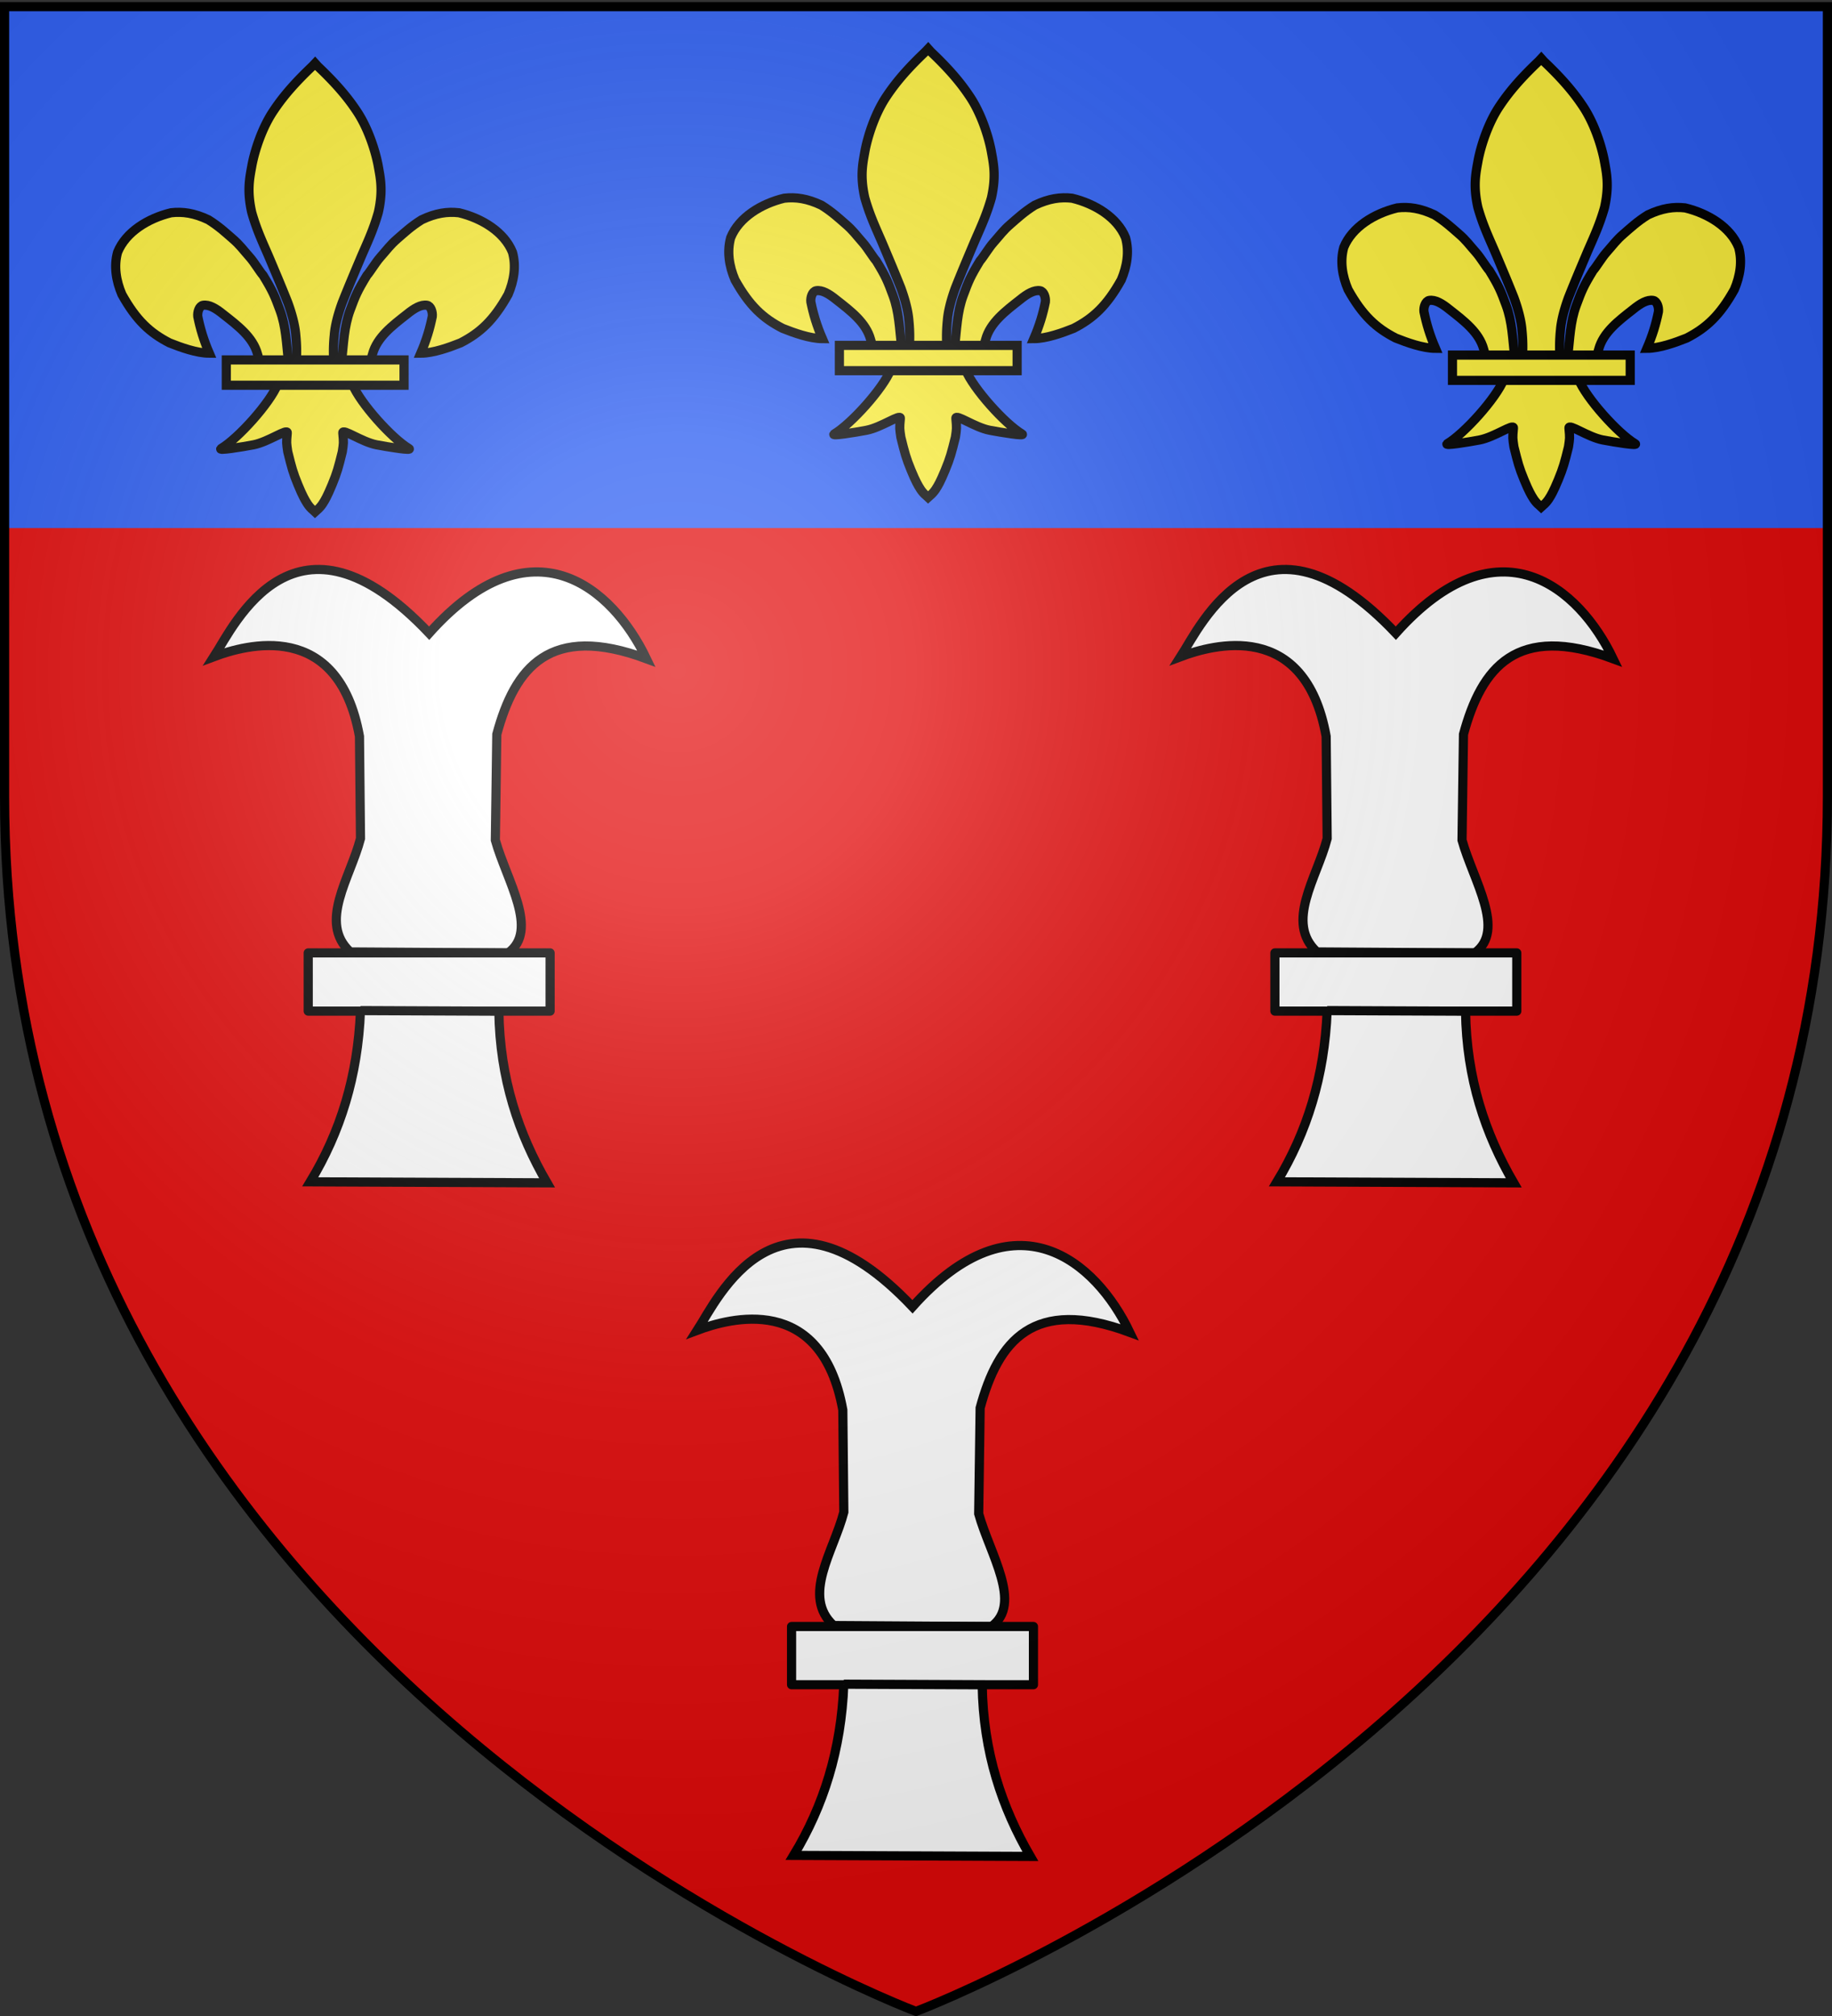
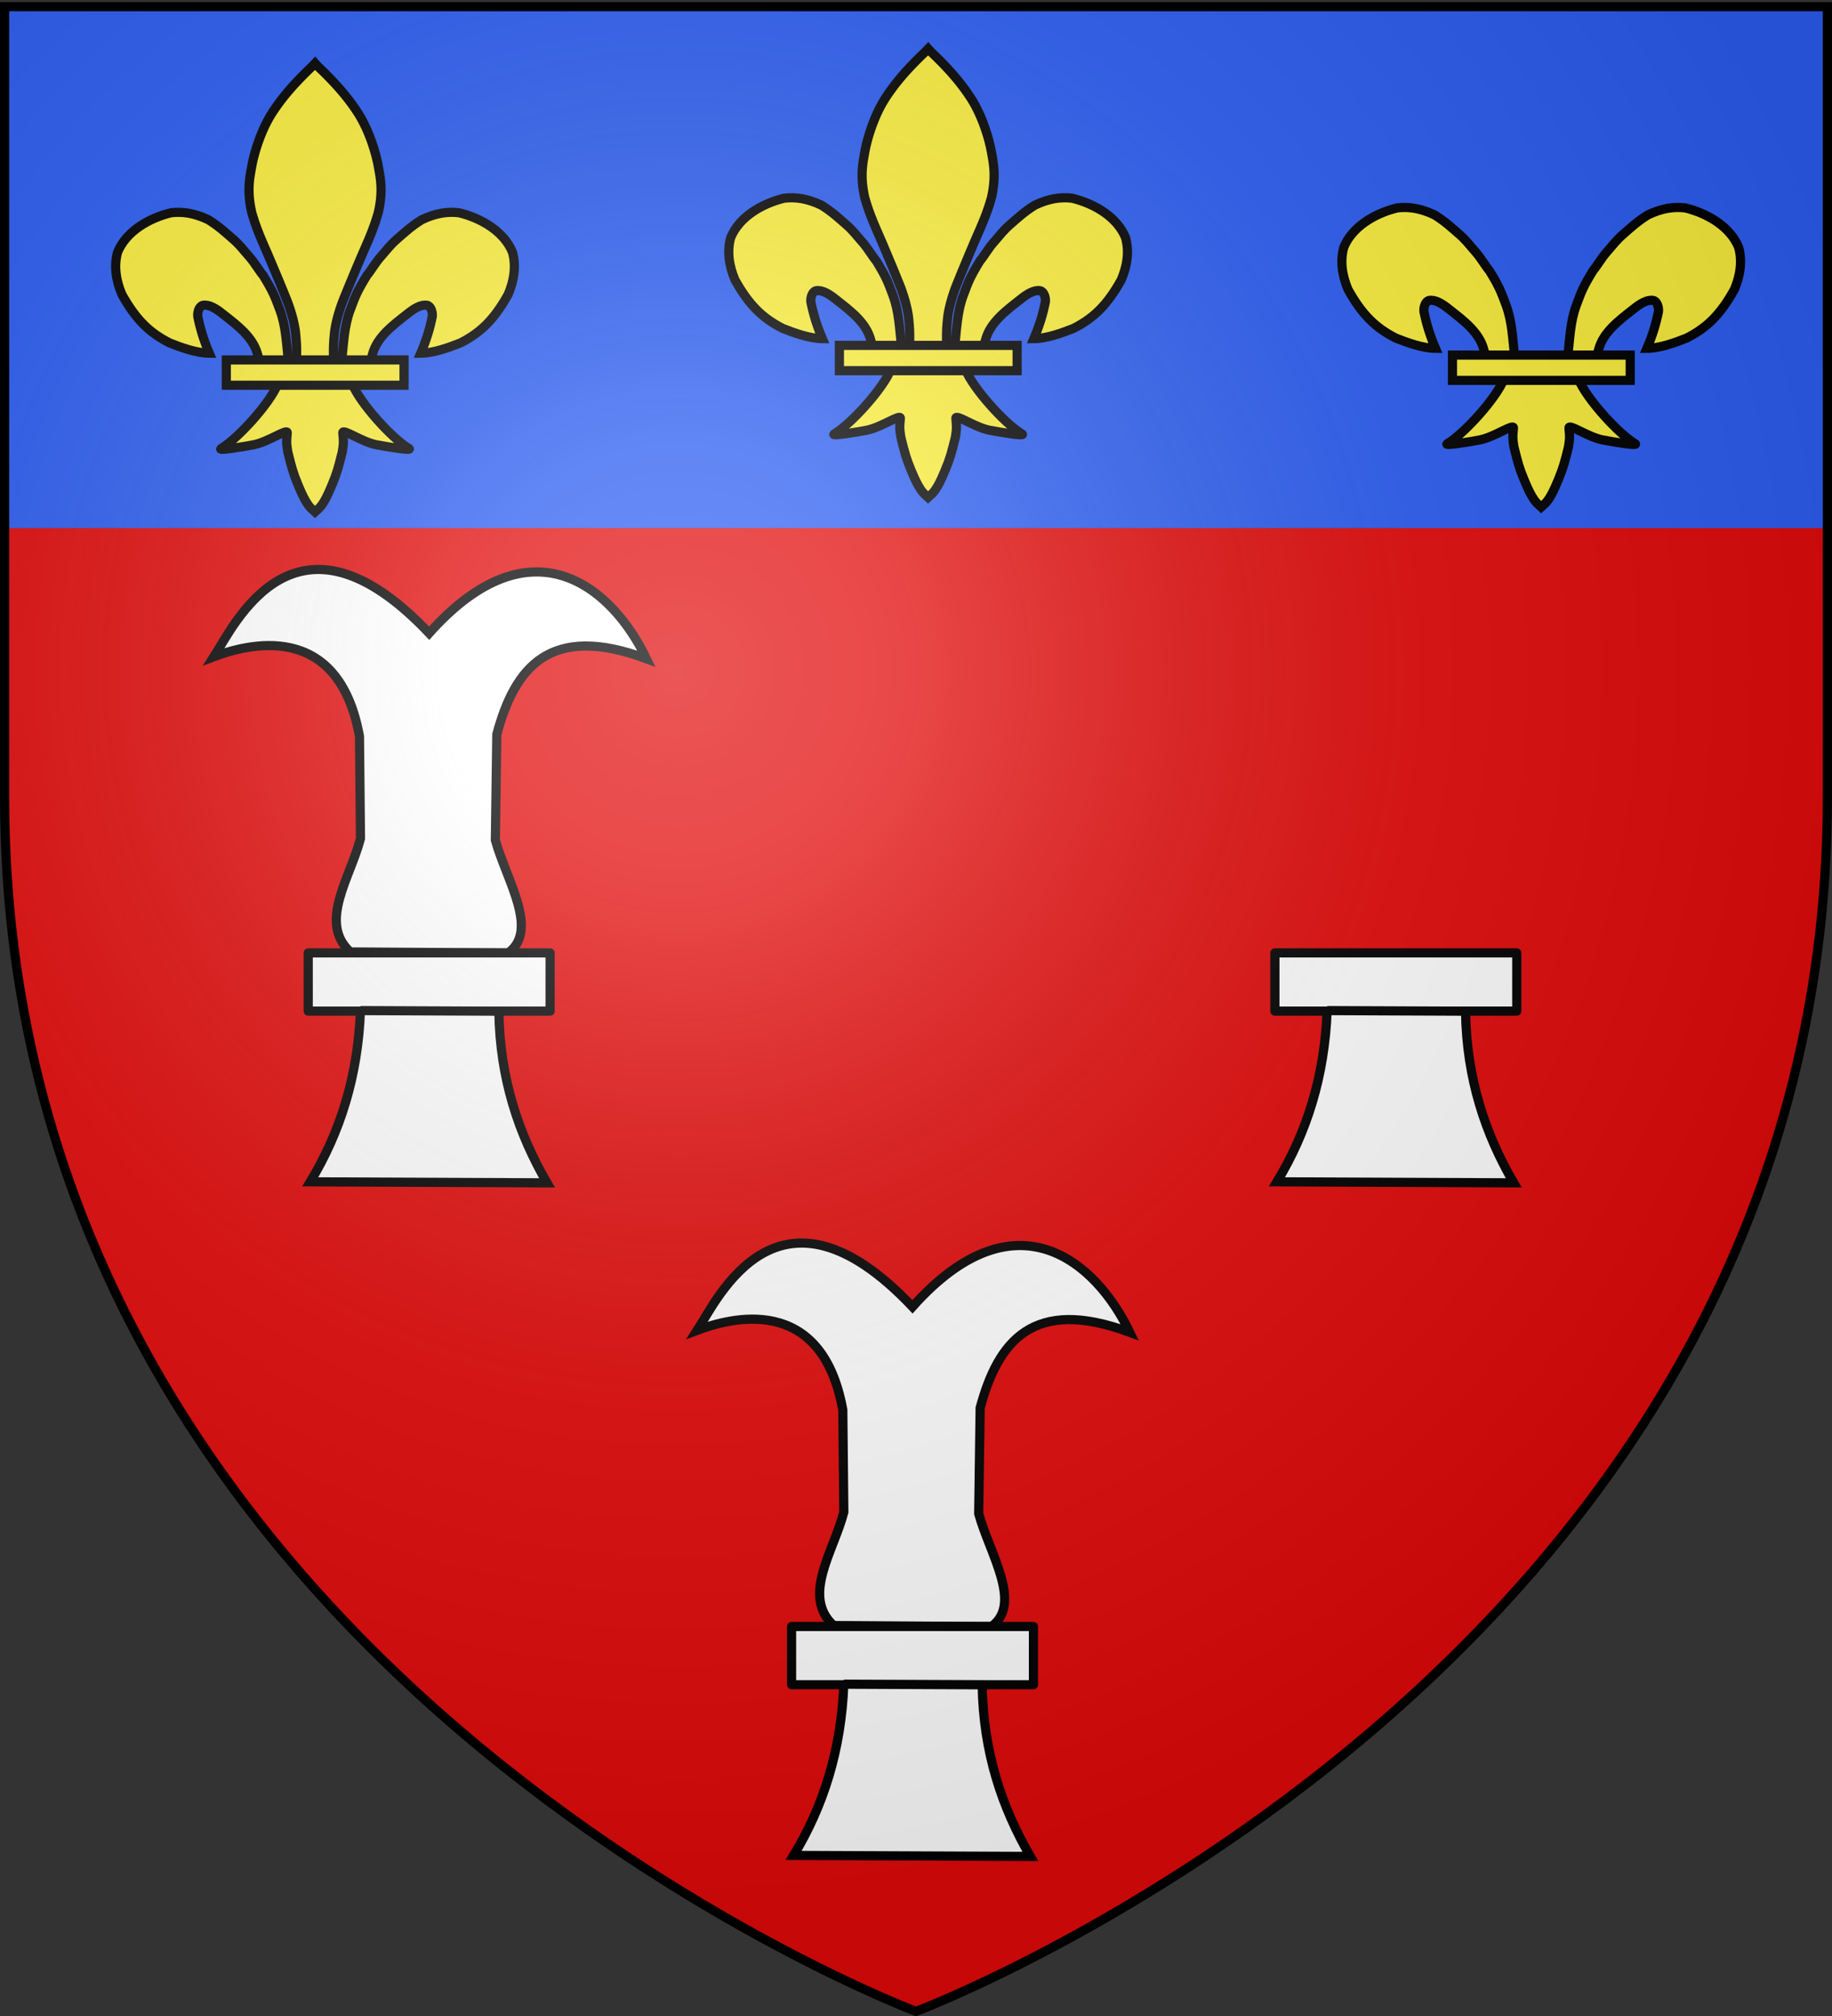
<svg xmlns="http://www.w3.org/2000/svg" xmlns:xlink="http://www.w3.org/1999/xlink" width="600" height="660" version="1.0">
  <rect width="100%" height="100%" fill="#333333" stroke="none" />
  <desc>Flag of Canton of Valais (Wallis)</desc>
  <defs>
    <radialGradient xlink:href="#b" id="c" cx="221.445" cy="226.331" r="300" fx="221.445" fy="226.331" gradientTransform="matrix(1.353 0 0 1.349 -77.63 -85.747)" gradientUnits="userSpaceOnUse" />
    <linearGradient id="b">
      <stop offset="0" style="stop-color:white;stop-opacity:.314" />
      <stop offset=".19" style="stop-color:white;stop-opacity:.251" />
      <stop offset=".6" style="stop-color:#6b6b6b;stop-opacity:.125" />
      <stop offset="1" style="stop-color:black;stop-opacity:.125" />
    </linearGradient>
  </defs>
  <g style="display:inline">
    <path d="M300 658.5s298.5-112.32 298.5-397.772V2.176H1.5v258.552C1.5 546.18 300 658.5 300 658.5" style="fill:#e20909;fill-opacity:1;fill-rule:evenodd;stroke:none;stroke-width:1px;stroke-linecap:butt;stroke-linejoin:miter;stroke-opacity:1" />
    <path d="M0 2.278h597.112v170.604H0z" style="opacity:1;fill:#2b5df2;fill-opacity:1;stroke:none;stroke-width:3;stroke-linecap:butt;stroke-linejoin:round;stroke-miterlimit:4;stroke-dasharray:none;stroke-opacity:1" />
  </g>
  <g style="opacity:1">
    <path d="m114.708 311.648 51.693.335c10.3-7.421-.517-23.785-4.167-36.93l.474-34.646c5.9-21.877 17.35-36.507 49.007-24.751-11.087-23.164-37.45-46.09-71.16-8.362-43.811-46.23-63.805-2.706-70.49 7.693 10.422-3.91 40.703-12.505 47.664 26.088l.336 33.447c-3.353 12.9-13.88 27.48-3.357 37.126z" style="color:#000;fill:#fff;fill-opacity:1;fill-rule:evenodd;stroke:#000;stroke-width:3;stroke-linecap:butt;stroke-linejoin:miter;marker:none;marker-start:none;marker-mid:none;marker-end:none;stroke-miterlimit:4;stroke-dasharray:none;stroke-dashoffset:0;stroke-opacity:1;visibility:visible;display:inline;overflow:visible" />
    <path d="M100.946 311.961h79.217v19.065h-79.217z" style="fill:#fff;fill-opacity:1;stroke:#000;stroke-width:3;stroke-linecap:butt;stroke-linejoin:round;stroke-miterlimit:4;stroke-dasharray:none;stroke-opacity:1" />
    <path d="m118.065 330.852 45.315.196c.327 22.17 6.518 40.25 15.776 56.19l-77.539-.334c9.822-16.247 15.575-34.454 16.448-56.052z" style="color:#000;fill:#fff;fill-opacity:1;fill-rule:evenodd;stroke:#000;stroke-width:3;stroke-linecap:butt;stroke-linejoin:miter;marker:none;marker-start:none;marker-mid:none;marker-end:none;stroke-miterlimit:4;stroke-dasharray:none;stroke-dashoffset:0;stroke-opacity:1;visibility:visible;display:inline;overflow:visible" />
-     <path d="m431.306 311.648 51.692.335c10.302-7.421-.516-23.785-4.167-36.93l.475-34.646c5.9-21.877 17.35-36.507 49.007-24.751-11.087-23.164-37.45-46.09-71.16-8.362-43.811-46.23-63.805-2.706-70.49 7.693 10.422-3.91 40.703-12.505 47.664 26.088l.336 33.447c-3.353 12.9-13.88 27.48-3.357 37.126z" style="color:#000;fill:#fff;fill-opacity:1;fill-rule:evenodd;stroke:#000;stroke-width:3;stroke-linecap:butt;stroke-linejoin:miter;marker:none;marker-start:none;marker-mid:none;marker-end:none;stroke-miterlimit:4;stroke-dasharray:none;stroke-dashoffset:0;stroke-opacity:1;visibility:visible;display:inline;overflow:visible" />
    <path d="M417.544 311.961h79.217v19.065h-79.217z" style="fill:#fff;fill-opacity:1;stroke:#000;stroke-width:3;stroke-linecap:butt;stroke-linejoin:round;stroke-miterlimit:4;stroke-dasharray:none;stroke-opacity:1" />
    <path d="m434.663 330.852 45.314.196c.328 22.17 6.519 40.25 15.777 56.19l-77.539-.334c9.822-16.247 15.575-34.454 16.448-56.052z" style="color:#000;fill:#fff;fill-opacity:1;fill-rule:evenodd;stroke:#000;stroke-width:3;stroke-linecap:butt;stroke-linejoin:miter;marker:none;marker-start:none;marker-mid:none;marker-end:none;stroke-miterlimit:4;stroke-dasharray:none;stroke-dashoffset:0;stroke-opacity:1;visibility:visible;display:inline;overflow:visible" />
    <path d="m273.007 532.168 51.693.335c10.3-7.42-.517-23.785-4.167-36.93l.474-34.646c5.9-21.877 17.35-36.507 49.007-24.751-11.087-23.163-37.45-46.09-71.16-8.362-43.811-46.23-63.805-2.706-70.49 7.693 10.422-3.91 40.703-12.505 47.664 26.089l.336 33.446c-3.353 12.9-13.88 27.48-3.357 37.126z" style="color:#000;fill:#fff;fill-opacity:1;fill-rule:evenodd;stroke:#000;stroke-width:3;stroke-linecap:butt;stroke-linejoin:miter;marker:none;marker-start:none;marker-mid:none;marker-end:none;stroke-miterlimit:4;stroke-dasharray:none;stroke-dashoffset:0;stroke-opacity:1;visibility:visible;display:inline;overflow:visible" />
    <path d="M259.245 532.481h79.217v19.065h-79.217z" style="fill:#fff;fill-opacity:1;stroke:#000;stroke-width:3;stroke-linecap:butt;stroke-linejoin:round;stroke-miterlimit:4;stroke-dasharray:none;stroke-opacity:1" />
    <path d="m276.364 551.372 45.315.196c.327 22.17 6.518 40.25 15.776 56.19l-77.539-.334c9.822-16.247 15.575-34.454 16.448-56.052z" style="color:#000;fill:#fff;fill-opacity:1;fill-rule:evenodd;stroke:#000;stroke-width:3;stroke-linecap:butt;stroke-linejoin:miter;marker:none;marker-start:none;marker-mid:none;marker-end:none;stroke-miterlimit:4;stroke-dasharray:none;stroke-dashoffset:0;stroke-opacity:1;visibility:visible;display:inline;overflow:visible" />
    <path d="M-829.337 187.17c-.707-5.703-.761-11.109-2.797-16.622-1.738-4.707-2.313-6.168-5.497-11.38-1.006-1.098-2.878-4.256-4.35-5.91-2.383-2.678-3.16-3.948-5.718-6.155-2.096-1.808-4.377-3.971-7.868-6.145-4.631-2.195-8.417-2.723-12.208-2.293-7.532 1.821-14.822 6.274-17.525 12.933-1.266 4.575-.485 9.36 1.412 13.811 4.738 8.489 9.176 12.566 15.584 15.86 3.72 1.482 8.908 3.36 13.04 3.38-1.867-4.338-2.962-8.023-3.774-12.037-.159-1.454.481-3.447 1.737-3.656 1.926-.32 4.163.972 6.594 2.955 4.706 3.683 9.75 7.48 11.24 13.017.303.73.218 1.572.556 2.29" style="opacity:1;fill:#fcef3c;fill-opacity:1;fill-rule:evenodd;stroke:#000;stroke-width:3;stroke-linecap:butt;stroke-linejoin:miter;stroke-miterlimit:4;stroke-dasharray:none;stroke-opacity:1" transform="translate(923.81 -69.016)" />
    <path d="M-821.445 90.627c-5.195 4.92-9.315 9.47-12.675 14.496-3.865 5.633-6.238 13.168-7.153 17.878-.707 4.017-1.753 8.213-.091 15.56 1.77 6.242 3.966 10.604 5.974 15.37 2.321 5.506 3.993 9.458 5.843 14.134 1.998 5.468 2.49 9.016 2.609 10.64.345 3.372.325 6.101.189 8.465h12.228a52 52 0 0 1 .19-8.464c.118-1.625.61-5.173 2.609-10.64 1.85-4.677 3.521-8.63 5.842-14.134 2.009-4.767 4.204-9.13 5.974-15.37 1.662-7.348.617-11.544-.091-15.561-.915-4.71-3.288-12.245-7.153-17.878-3.346-5.005-7.447-9.539-12.612-14.436l-.85-.952z" style="opacity:1;fill:#fcef3c;fill-opacity:1;fill-rule:nonzero;stroke:#000;stroke-width:3;stroke-linecap:butt;stroke-linejoin:miter;stroke-miterlimit:4;stroke-dasharray:none;stroke-opacity:1" transform="translate(923.81 -69.016)" />
    <path d="M-832.85 194.734c-2.556 6.294-12.98 17.82-18.517 21.105-1.436.852 6.865-.49 10.58-1.206 4.875-.938 11.21-5.5 11.062-3.89-.308 3.34-.257 3.286.16 6.162 1.302 5.257 1.69 6.764 3.33 10.756.776 1.884 1.438 3.34 1.872 4.152.761 1.423 1.636 3.07 3.136 4.257l.583.545.601-.545c1.47-1.195 2.365-2.769 3.136-4.257.423-.816 1.097-2.268 1.871-4.152 1.642-3.992 2.034-5.5 3.337-10.756.417-2.876.462-2.821.154-6.162-.148-1.61 6.187 2.952 11.061 3.89 3.717.716 12.017 2.058 10.581 1.206-5.537-3.285-15.955-14.811-18.512-21.105zM-811.932 187.17c.707-5.703.76-11.109 2.797-16.622 1.738-4.707 2.312-6.168 5.496-11.38 1.007-1.098 2.879-4.256 4.35-5.91 2.384-2.678 3.16-3.948 5.719-6.155 2.096-1.808 4.377-3.971 7.868-6.145 4.631-2.195 8.417-2.723 12.207-2.293 7.533 1.821 14.823 6.274 17.526 12.933 1.266 4.575.484 9.36-1.412 13.811-4.739 8.489-9.177 12.566-15.584 15.86-3.72 1.482-8.908 3.36-13.04 3.38 1.866-4.338 2.962-8.023 3.774-12.037.158-1.454-.482-3.447-1.737-3.656-1.927-.32-4.163.972-6.594 2.955-4.706 3.683-9.75 7.48-11.24 13.017-.303.73-.218 1.572-.556 2.29" style="opacity:1;fill:#fcef3c;fill-opacity:1;fill-rule:evenodd;stroke:#000;stroke-width:3;stroke-linecap:butt;stroke-linejoin:miter;stroke-miterlimit:4;stroke-dasharray:none;stroke-opacity:1" transform="translate(923.81 -69.016)" />
    <path d="M-849.694 186.85h58.21v8.284h-58.21z" style="opacity:1;fill:#fcef3c;fill-opacity:1;stroke:#000;stroke-width:3;stroke-miterlimit:4;stroke-dasharray:none;stroke-opacity:1" transform="translate(923.81 -69.016)" />
    <g style="opacity:1">
      <path d="M-829.337 187.17c-.707-5.703-.761-11.109-2.797-16.622-1.738-4.707-2.313-6.168-5.497-11.38-1.006-1.098-2.878-4.256-4.35-5.91-2.383-2.678-3.16-3.948-5.718-6.155-2.096-1.808-4.377-3.971-7.868-6.145-4.631-2.195-8.417-2.723-12.208-2.293-7.532 1.821-14.822 6.274-17.525 12.933-1.266 4.575-.485 9.36 1.412 13.811 4.738 8.489 9.176 12.566 15.584 15.86 3.72 1.482 8.908 3.36 13.04 3.38-1.867-4.338-2.962-8.023-3.774-12.037-.159-1.454.481-3.447 1.737-3.656 1.926-.32 4.163.972 6.594 2.955 4.706 3.683 9.75 7.48 11.24 13.017.303.73.218 1.572.556 2.29" style="opacity:1;fill:#fcef3c;fill-opacity:1;fill-rule:evenodd;stroke:#000;stroke-width:3;stroke-linecap:butt;stroke-linejoin:miter;stroke-miterlimit:4;stroke-dasharray:none;stroke-opacity:1" transform="translate(1124.603 -73.778)" />
      <path d="M-821.445 90.627c-5.195 4.92-9.315 9.47-12.675 14.496-3.865 5.633-6.238 13.168-7.153 17.878-.707 4.017-1.753 8.213-.091 15.56 1.77 6.242 3.966 10.604 5.974 15.37 2.321 5.506 3.993 9.458 5.843 14.134 1.998 5.468 2.49 9.016 2.609 10.64.345 3.372.325 6.101.189 8.465h12.228a52 52 0 0 1 .19-8.464c.118-1.625.61-5.173 2.609-10.64 1.85-4.677 3.521-8.63 5.842-14.134 2.009-4.767 4.204-9.13 5.974-15.37 1.662-7.348.617-11.544-.091-15.561-.915-4.71-3.288-12.245-7.153-17.878-3.346-5.005-7.447-9.539-12.612-14.436l-.85-.952z" style="opacity:1;fill:#fcef3c;fill-opacity:1;fill-rule:nonzero;stroke:#000;stroke-width:3;stroke-linecap:butt;stroke-linejoin:miter;stroke-miterlimit:4;stroke-dasharray:none;stroke-opacity:1" transform="translate(1124.603 -73.778)" />
      <path d="M-832.85 194.734c-2.556 6.294-12.98 17.82-18.517 21.105-1.436.852 6.865-.49 10.58-1.206 4.875-.938 11.21-5.5 11.062-3.89-.308 3.34-.257 3.286.16 6.162 1.302 5.257 1.69 6.764 3.33 10.756.776 1.884 1.438 3.34 1.872 4.152.761 1.423 1.636 3.07 3.136 4.257l.583.545.601-.545c1.47-1.195 2.365-2.769 3.136-4.257.423-.816 1.097-2.268 1.871-4.152 1.642-3.992 2.034-5.5 3.337-10.756.417-2.876.462-2.821.154-6.162-.148-1.61 6.187 2.952 11.061 3.89 3.717.716 12.017 2.058 10.581 1.206-5.537-3.285-15.955-14.811-18.512-21.105zM-811.932 187.17c.707-5.703.76-11.109 2.797-16.622 1.738-4.707 2.312-6.168 5.496-11.38 1.007-1.098 2.879-4.256 4.35-5.91 2.384-2.678 3.16-3.948 5.719-6.155 2.096-1.808 4.377-3.971 7.868-6.145 4.631-2.195 8.417-2.723 12.207-2.293 7.533 1.821 14.823 6.274 17.526 12.933 1.266 4.575.484 9.36-1.412 13.811-4.739 8.489-9.177 12.566-15.584 15.86-3.72 1.482-8.908 3.36-13.04 3.38 1.866-4.338 2.962-8.023 3.774-12.037.158-1.454-.482-3.447-1.737-3.656-1.927-.32-4.163.972-6.594 2.955-4.706 3.683-9.75 7.48-11.24 13.017-.303.73-.218 1.572-.556 2.29" style="opacity:1;fill:#fcef3c;fill-opacity:1;fill-rule:evenodd;stroke:#000;stroke-width:3;stroke-linecap:butt;stroke-linejoin:miter;stroke-miterlimit:4;stroke-dasharray:none;stroke-opacity:1" transform="translate(1124.603 -73.778)" />
      <path d="M-849.694 186.85h58.21v8.284h-58.21z" style="opacity:1;fill:#fcef3c;fill-opacity:1;stroke:#000;stroke-width:3;stroke-miterlimit:4;stroke-dasharray:none;stroke-opacity:1" transform="translate(1124.603 -73.778)" />
    </g>
    <g style="opacity:1">
      <path d="M-829.337 187.17c-.707-5.703-.761-11.109-2.797-16.622-1.738-4.707-2.313-6.168-5.497-11.38-1.006-1.098-2.878-4.256-4.35-5.91-2.383-2.678-3.16-3.948-5.718-6.155-2.096-1.808-4.377-3.971-7.868-6.145-4.631-2.195-8.417-2.723-12.208-2.293-7.532 1.821-14.822 6.274-17.525 12.933-1.266 4.575-.485 9.36 1.412 13.811 4.738 8.489 9.176 12.566 15.584 15.86 3.72 1.482 8.908 3.36 13.04 3.38-1.867-4.338-2.962-8.023-3.774-12.037-.159-1.454.481-3.447 1.737-3.656 1.926-.32 4.163.972 6.594 2.955 4.706 3.683 9.75 7.48 11.24 13.017.303.73.218 1.572.556 2.29" style="opacity:1;fill:#fcef3c;fill-opacity:1;fill-rule:evenodd;stroke:#000;stroke-width:3;stroke-linecap:butt;stroke-linejoin:miter;stroke-miterlimit:4;stroke-dasharray:none;stroke-opacity:1" transform="translate(1325.396 -70.604)" />
-       <path d="M-821.445 90.627c-5.195 4.92-9.315 9.47-12.675 14.496-3.865 5.633-6.238 13.168-7.153 17.878-.707 4.017-1.753 8.213-.091 15.56 1.77 6.242 3.966 10.604 5.974 15.37 2.321 5.506 3.993 9.458 5.843 14.134 1.998 5.468 2.49 9.016 2.609 10.64.345 3.372.325 6.101.189 8.465h12.228a52 52 0 0 1 .19-8.464c.118-1.625.61-5.173 2.609-10.64 1.85-4.677 3.521-8.63 5.842-14.134 2.009-4.767 4.204-9.13 5.974-15.37 1.662-7.348.617-11.544-.091-15.561-.915-4.71-3.288-12.245-7.153-17.878-3.346-5.005-7.447-9.539-12.612-14.436l-.85-.952z" style="opacity:1;fill:#fcef3c;fill-opacity:1;fill-rule:nonzero;stroke:#000;stroke-width:3;stroke-linecap:butt;stroke-linejoin:miter;stroke-miterlimit:4;stroke-dasharray:none;stroke-opacity:1" transform="translate(1325.396 -70.604)" />
      <path d="M-832.85 194.734c-2.556 6.294-12.98 17.82-18.517 21.105-1.436.852 6.865-.49 10.58-1.206 4.875-.938 11.21-5.5 11.062-3.89-.308 3.34-.257 3.286.16 6.162 1.302 5.257 1.69 6.764 3.33 10.756.776 1.884 1.438 3.34 1.872 4.152.761 1.423 1.636 3.07 3.136 4.257l.583.545.601-.545c1.47-1.195 2.365-2.769 3.136-4.257.423-.816 1.097-2.268 1.871-4.152 1.642-3.992 2.034-5.5 3.337-10.756.417-2.876.462-2.821.154-6.162-.148-1.61 6.187 2.952 11.061 3.89 3.717.716 12.017 2.058 10.581 1.206-5.537-3.285-15.955-14.811-18.512-21.105zM-811.932 187.17c.707-5.703.76-11.109 2.797-16.622 1.738-4.707 2.312-6.168 5.496-11.38 1.007-1.098 2.879-4.256 4.35-5.91 2.384-2.678 3.16-3.948 5.719-6.155 2.096-1.808 4.377-3.971 7.868-6.145 4.631-2.195 8.417-2.723 12.207-2.293 7.533 1.821 14.823 6.274 17.526 12.933 1.266 4.575.484 9.36-1.412 13.811-4.739 8.489-9.177 12.566-15.584 15.86-3.72 1.482-8.908 3.36-13.04 3.38 1.866-4.338 2.962-8.023 3.774-12.037.158-1.454-.482-3.447-1.737-3.656-1.927-.32-4.163.972-6.594 2.955-4.706 3.683-9.75 7.48-11.24 13.017-.303.73-.218 1.572-.556 2.29" style="opacity:1;fill:#fcef3c;fill-opacity:1;fill-rule:evenodd;stroke:#000;stroke-width:3;stroke-linecap:butt;stroke-linejoin:miter;stroke-miterlimit:4;stroke-dasharray:none;stroke-opacity:1" transform="translate(1325.396 -70.604)" />
      <path d="M-849.694 186.85h58.21v8.284h-58.21z" style="opacity:1;fill:#fcef3c;fill-opacity:1;stroke:#000;stroke-width:3;stroke-miterlimit:4;stroke-dasharray:none;stroke-opacity:1" transform="translate(1325.396 -70.604)" />
    </g>
  </g>
  <path d="M300 658.5s298.5-112.32 298.5-397.772V2.176H1.5v258.552C1.5 546.18 300 658.5 300 658.5" style="opacity:1;fill:url(#c);fill-opacity:1;fill-rule:evenodd;stroke:none;stroke-width:1px;stroke-linecap:butt;stroke-linejoin:miter;stroke-opacity:1" />
  <path d="M300 658.5S1.5 546.18 1.5 260.728V2.176h597v258.552C598.5 546.18 300 658.5 300 658.5z" style="opacity:1;fill:none;fill-opacity:1;fill-rule:evenodd;stroke:#000;stroke-width:3;stroke-linecap:butt;stroke-linejoin:miter;stroke-miterlimit:4;stroke-dasharray:none;stroke-opacity:1" />
</svg>